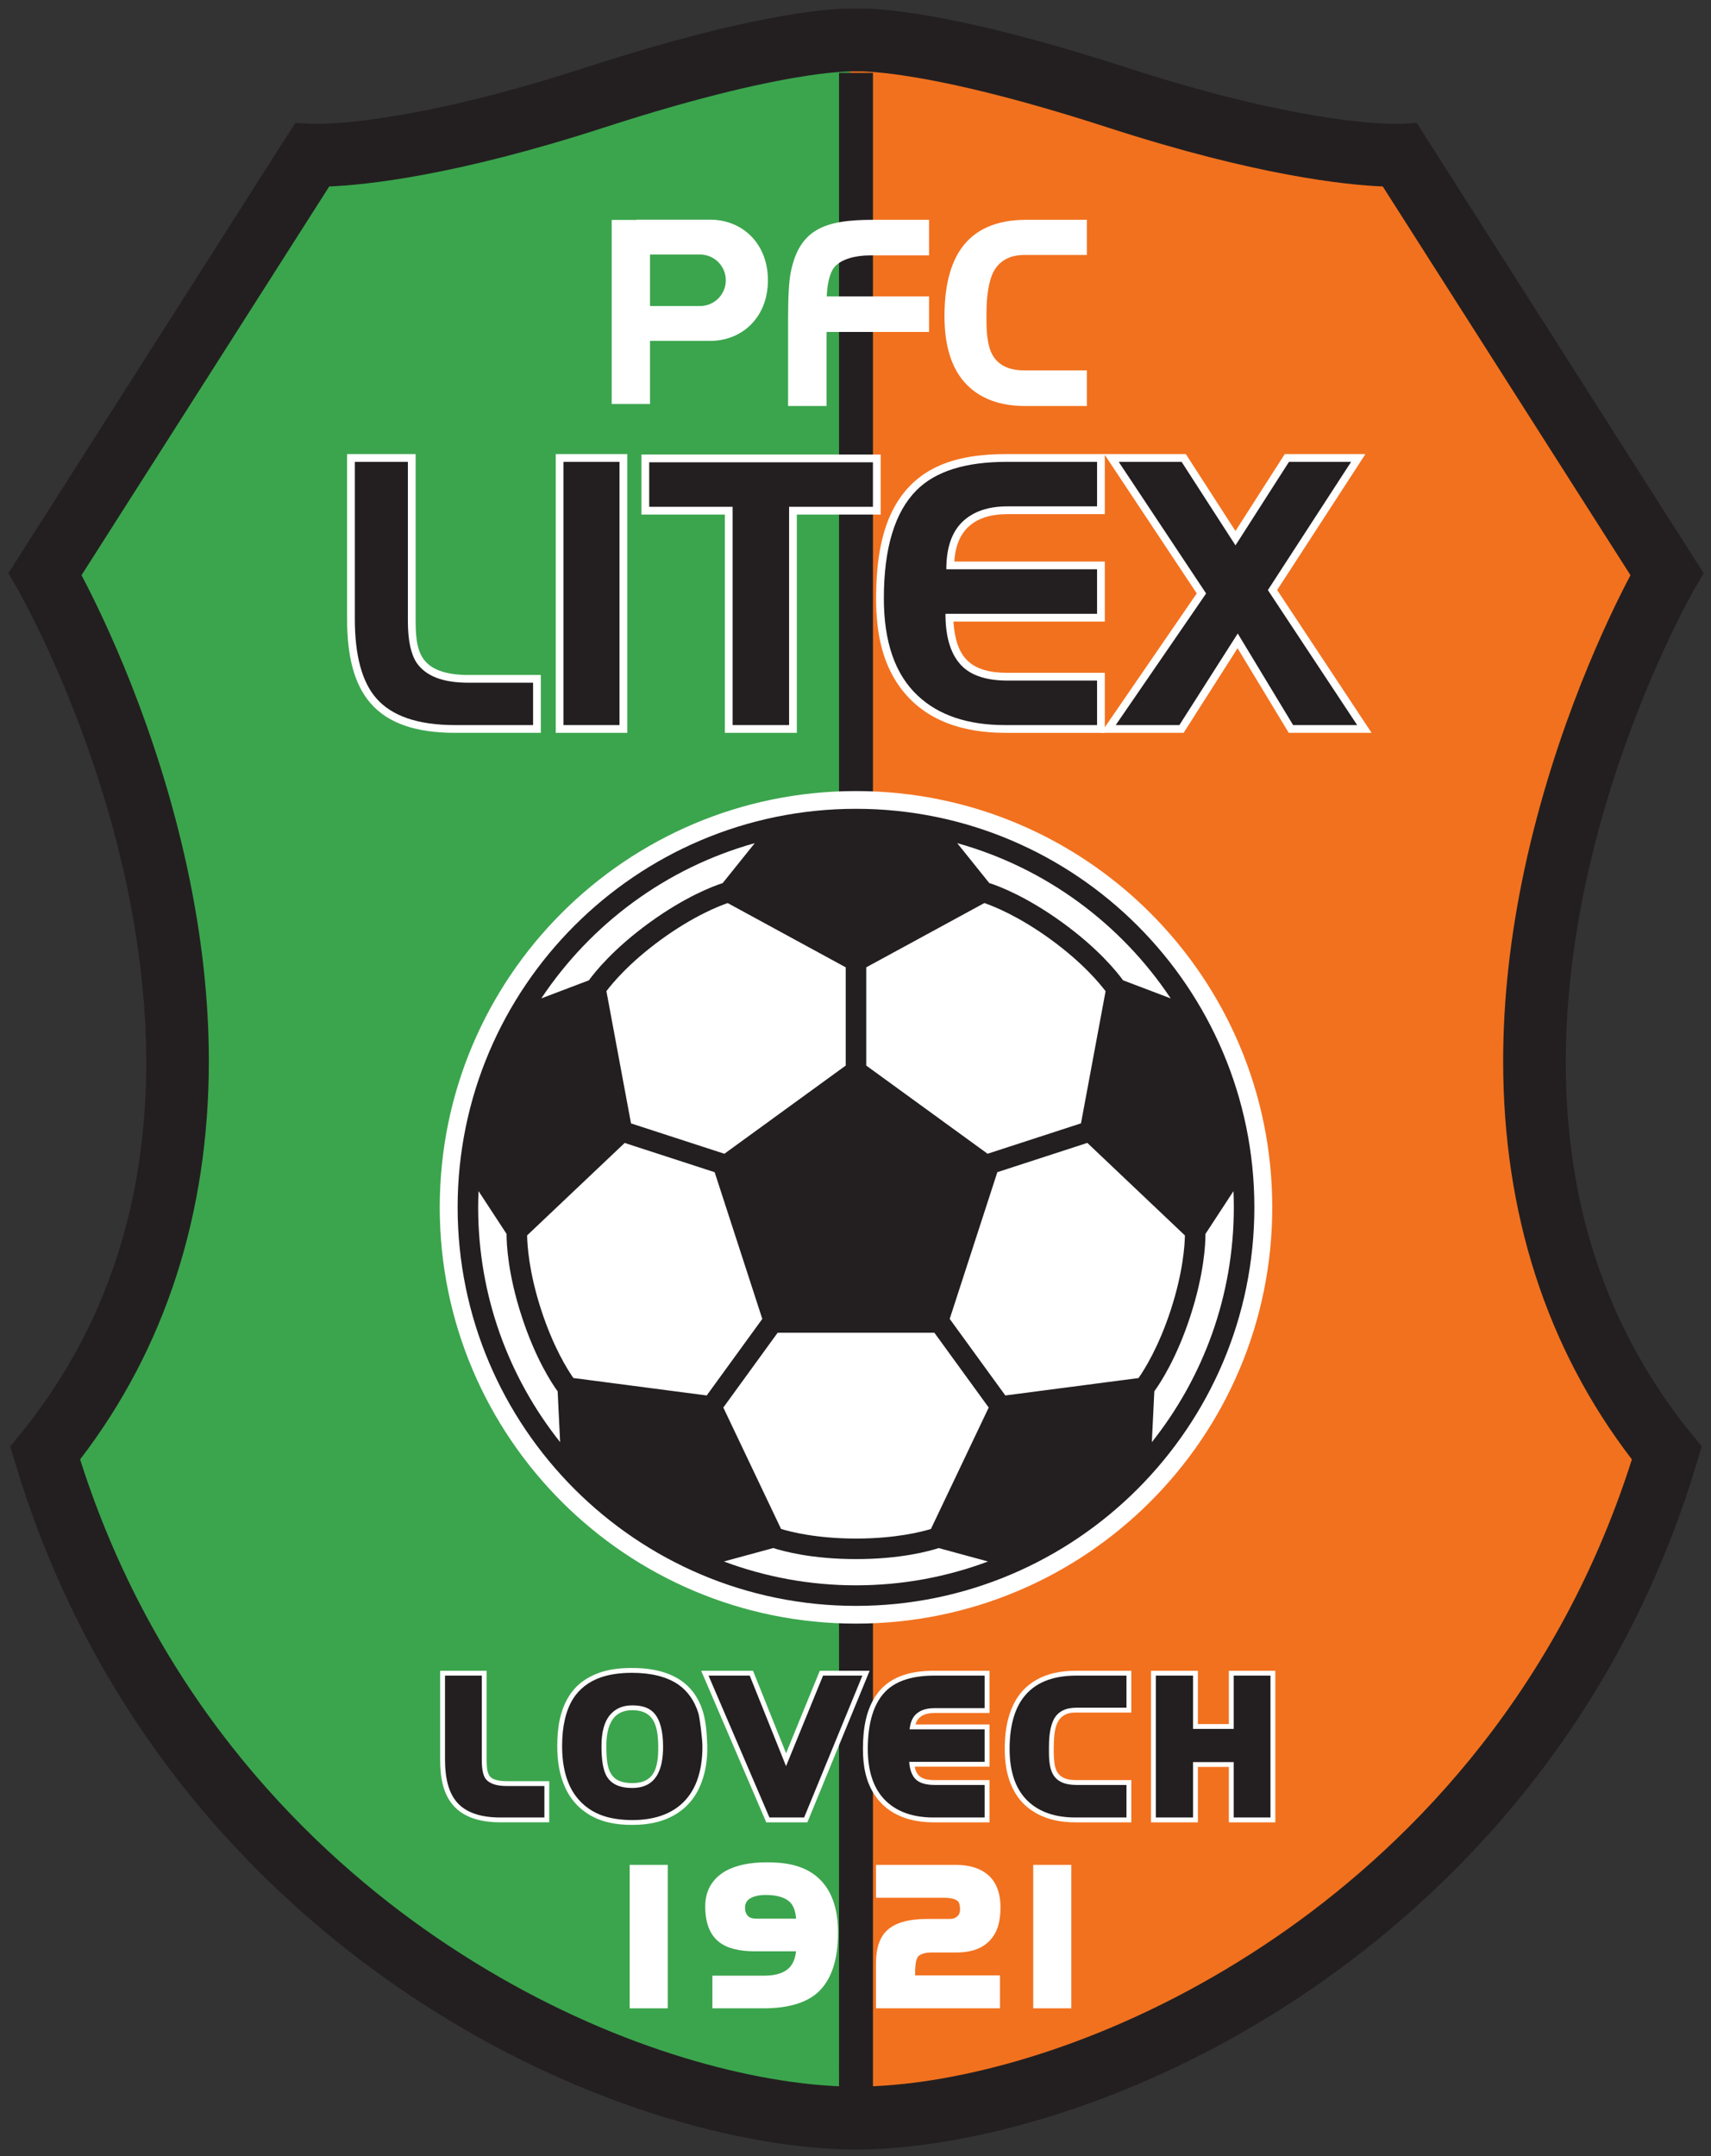
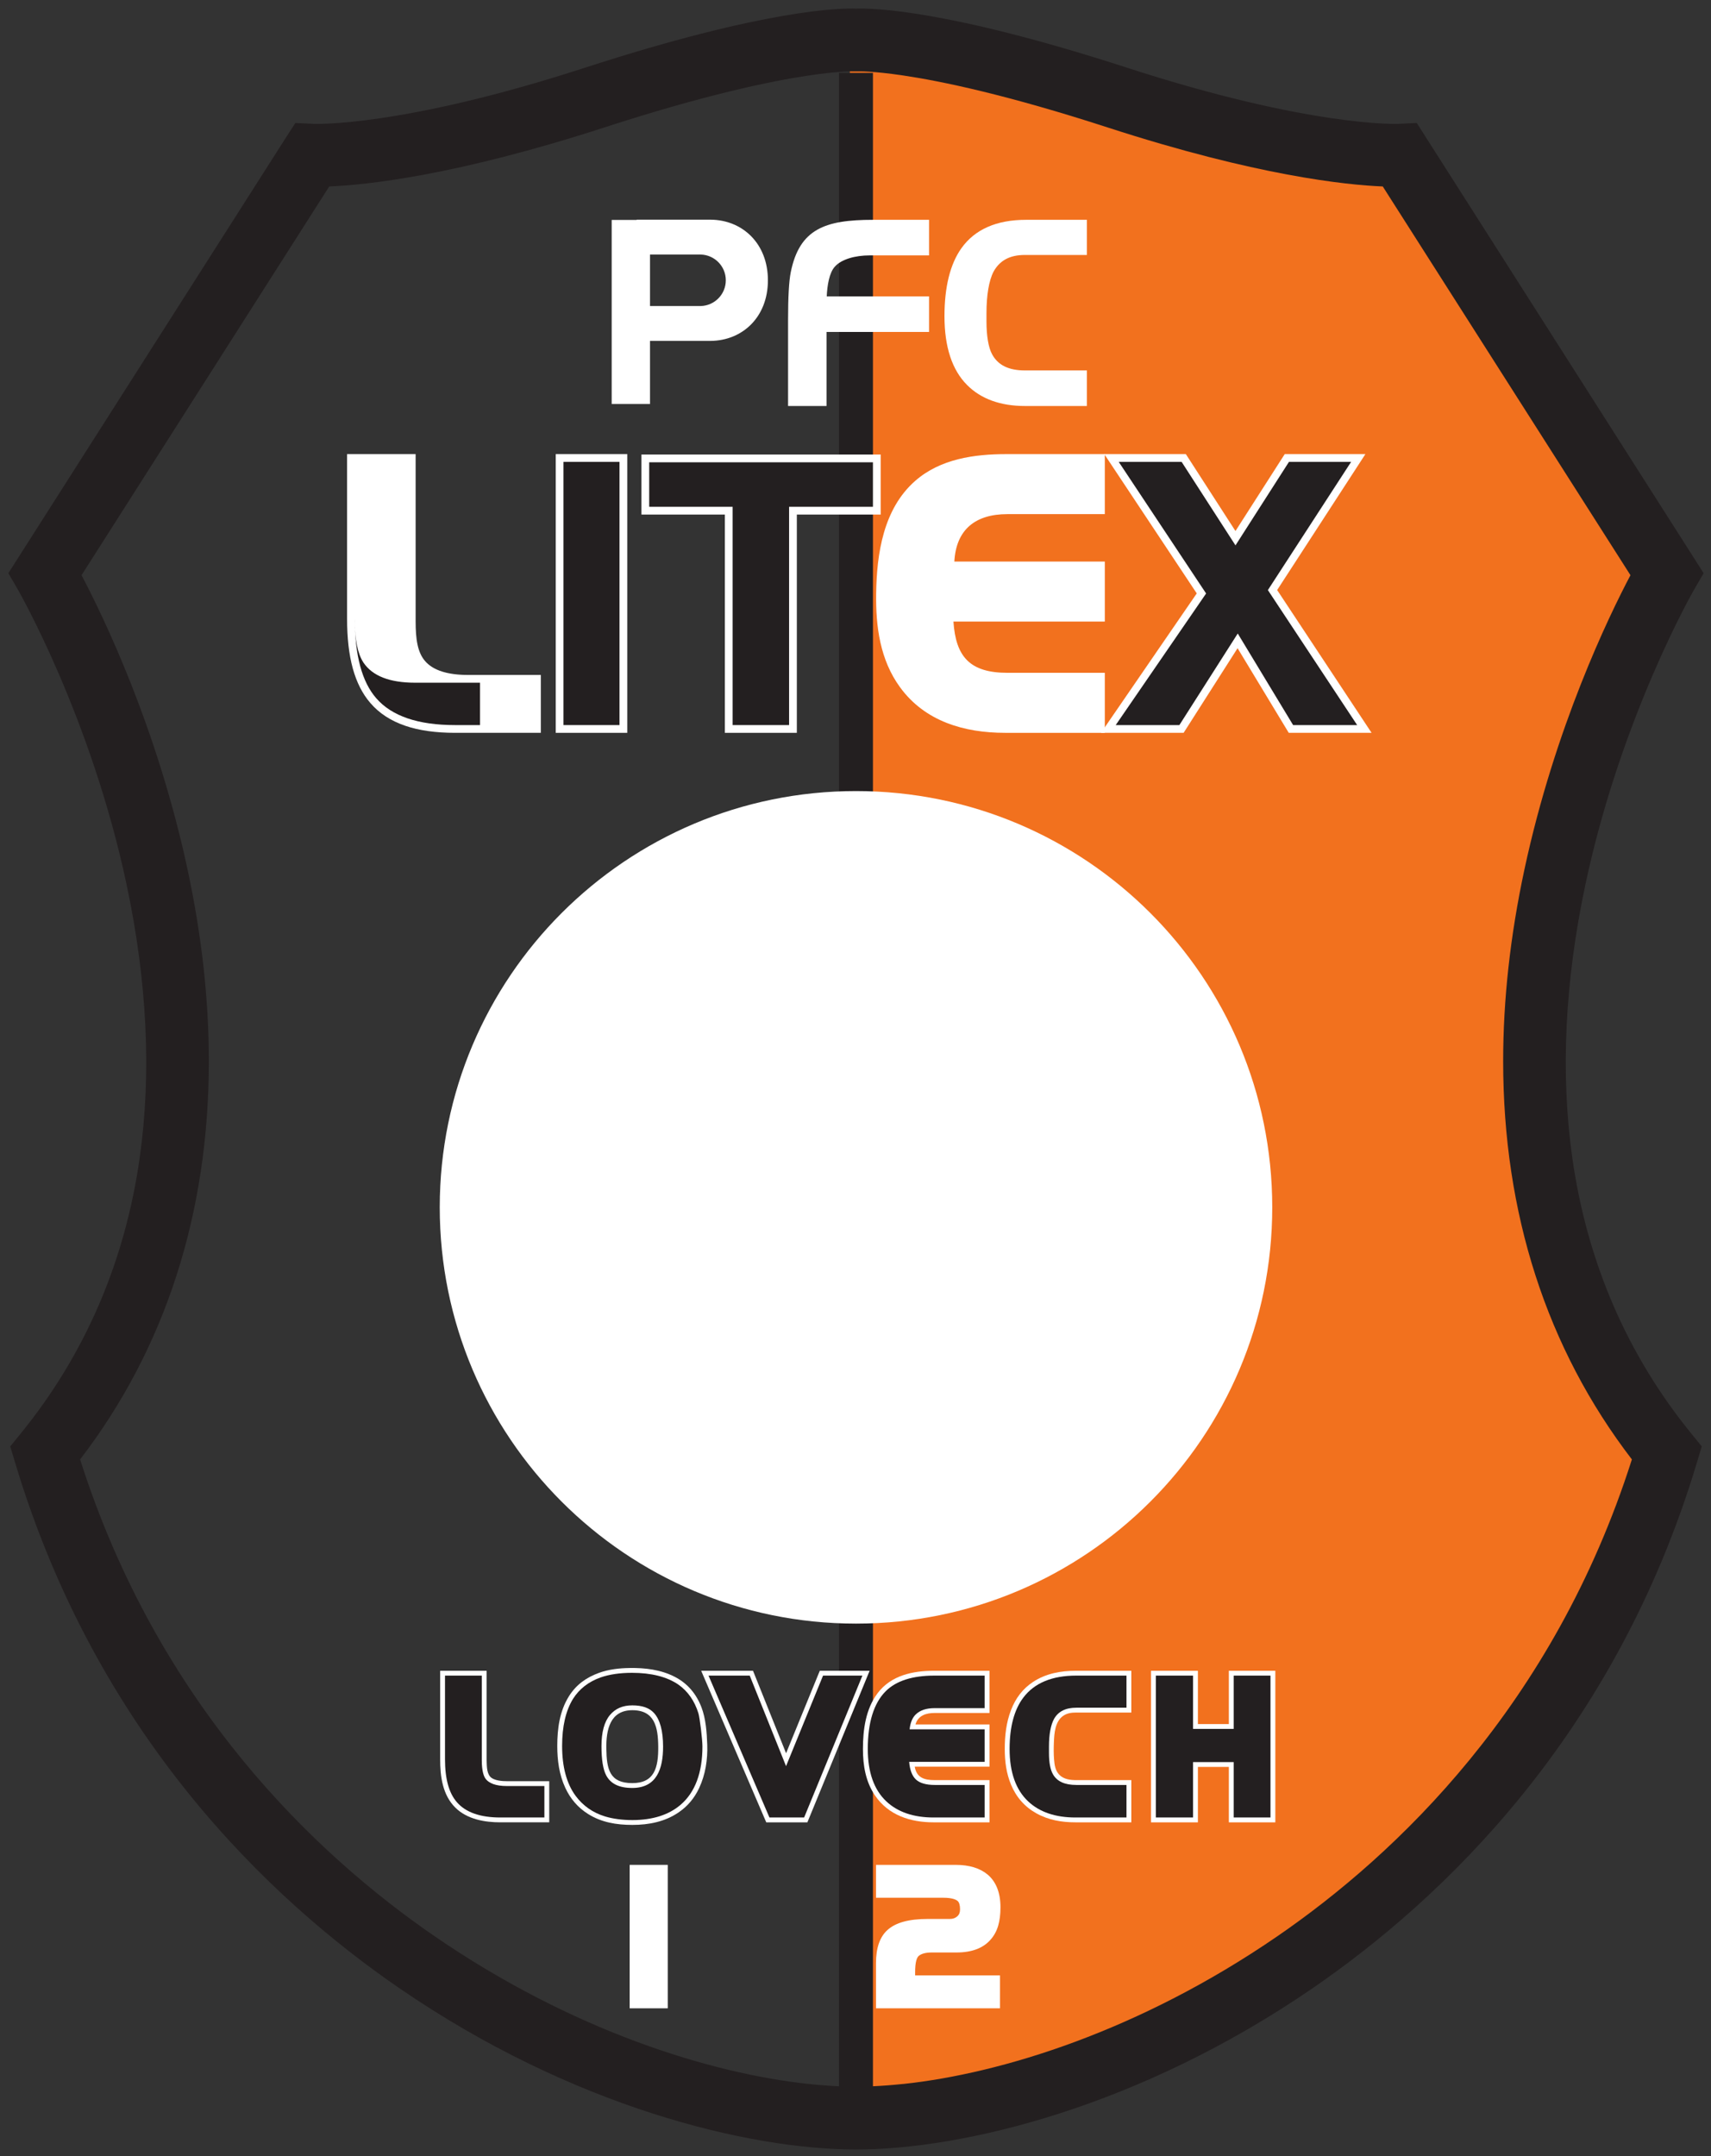
<svg xmlns="http://www.w3.org/2000/svg" xmlns:ns1="http://sodipodi.sourceforge.net/DTD/sodipodi-0.dtd" xmlns:ns2="http://www.inkscape.org/namespaces/inkscape" viewBox="0 0 199.972 252" height="252" width="199.972" xml:space="preserve" id="svg2" version="1.1" ns1:docname="PFC_Litex_Lovech.svg" ns2:version="0.92.4 (5da689c313, 2019-01-14)">
  <rect x="0" y="0" width="199.972" height="252" fill="#333333" stroke="none" />
  <ns1:namedview pagecolor="#ffffff" bordercolor="#666666" borderopacity="1" objecttolerance="10" gridtolerance="10" guidetolerance="10" ns2:pageopacity="0" ns2:pageshadow="2" ns2:window-width="1366" ns2:window-height="705" id="namedview42" showgrid="false" fit-margin-top="1" fit-margin-right="1" fit-margin-bottom="1" fit-margin-left="1" ns2:zoom="1.6799718" ns2:cx="80.882508" ns2:cy="128.35826" ns2:window-x="-8" ns2:window-y="-8" ns2:window-maximized="1" ns2:current-layer="svg2" />
  <defs id="defs6" />
  <g id="g149" transform="matrix(0.331,0,0,0.331,29.986,1.805)">
-     <path ns2:connector-curvature="0" d="m 209.484,10.71 c -2.3,0.056 -7.061,0.324 -14.753,1.455 -14.067,2.067 -37.951,7.013 -74.621,18.817 -54.187,17.441 -86.801,20.751 -100.137,21.292 -5.972,9.296 -83.742,130.357 -90.237,140.468 7.885,14.819 27.546,55.011 38.644,106.404 5.168,23.932 7.735,47.06 7.735,69.203 0,54.931 -15.84,103.781 -46.895,143.9 28.515,88.871 85.758,142.747 129.275,172.379 50.041,34.075 100.237,49.465 136.037,53.287 0,0 -0.001,0.002 0,0.002 0.067,0.007 0.133,0.013 0.2,0.02 v 0 c 5.173,0.542 10.189,0.862 14.753,0.946 V 10.71" style="fill:#3ba54d;fill-opacity:1;fill-rule:evenodd;stroke:none;stroke-width:0.133" id="path16" />
    <path ns2:connector-curvature="0" d="m 229.037,12.165 c -11.333,-1.667 -16.305,-1.461 -16.412,-1.461 h -1.483 c -0.033,0 -0.571,-0.02 -1.659,0.007 V 738.882 c 0.815,0.016 1.616,0.024 2.4,0.024 5.167,0 11.069,-0.355 17.153,-0.986 0.004,-5.4e-4 -0.005,0.016 0,0.016 35.812,-3.78 86.1,-19.169 136.232,-53.308 43.513,-29.631 100.755,-83.508 129.271,-172.379 -31.056,-40.12 -46.896,-88.969 -46.896,-143.9 0,-22.143 2.567,-45.271 7.735,-69.203 11.097,-51.392 30.759,-91.587 38.644,-106.404 -6.495,-10.111 -84.265,-131.171 -90.237,-140.468 -13.335,-0.541 -45.945,-3.851 -100.137,-21.292 -36.664,-11.8 -60.544,-16.749 -74.611,-18.817" style="fill:#f2711e;fill-opacity:1;fill-rule:evenodd;stroke:none;stroke-width:0.133" id="path18" />
    <path ns2:connector-curvature="0" d="m 211.66,-2.404 c -5.387,-0.212 -31.828,0.133 -95.789,20.885 -64.811,21.031 -95.435,19.815 -95.737,19.8 l -6.427,-0.313 -3.516,5.425 -97.834,153.536 3.388,5.84 c 0.255,0.443 25.796,44.932 38.357,104.072 7.287,34.313 8.844,66.793 4.624,96.539 -5.211,36.727 -19.34,69.461 -41.992,97.295 l -3.711,4.557 1.688,5.631 c 28.87,96.273 89.749,154.113 135.737,185.683 61.141,41.972 123.365,56.927 161.212,56.927 37.845,0 100.068,-14.955 161.208,-56.928 45.985,-31.569 106.861,-89.409 135.731,-185.682 l 1.689,-5.631 -3.711,-4.557 c -22.653,-27.833 -36.781,-60.568 -41.992,-97.295 -4.22,-29.745 -2.664,-62.227 4.623,-96.539 12.561,-59.14 38.101,-103.629 38.36,-104.072 l 3.381,-5.835 -3.62,-5.695 -97.671,-153.276 -6.483,0.317 c -0.301,0.015 -30.916,1.231 -95.737,-19.8 C 243.488,-2.271 217.048,-2.616 211.66,-2.404 Z m -5.996,22.683 h 11.977 V 731.149 c 3.395,-0.157 6.987,-0.434 10.644,-0.817 0.005,-5.4e-4 -0.005,0.016 0,0.016 34.709,-3.694 83.449,-18.731 132.04,-52.089 42.173,-28.953 97.652,-81.597 125.291,-168.433 -30.1,-39.2 -45.452,-86.933 -45.452,-140.607 0,-21.635 2.488,-44.233 7.496,-67.617 10.756,-50.216 29.812,-89.491 37.455,-103.969 -6.295,-9.879 -81.672,-128.168 -87.46,-137.252 -12.924,-0.529 -44.531,-3.763 -97.055,-20.805 -35.536,-11.531 -58.68,-16.365 -72.315,-18.387 -10.985,-1.628 -15.803,-1.427 -15.907,-1.427 h -1.436 c -0.104,0 -4.923,-0.201 -15.907,1.427 -13.635,2.02 -36.784,6.853 -72.327,18.387 -52.519,17.041 -84.128,20.276 -97.055,20.805 -5.788,9.083 -81.165,127.373 -87.459,137.252 7.643,14.48 26.698,53.752 37.454,103.968 5.009,23.385 7.497,45.984 7.497,67.619 0,53.675 -15.352,101.407 -45.452,140.607 27.636,86.836 83.119,139.48 125.295,168.434 48.501,33.295 97.153,48.332 131.852,52.067 0,0 -0.001,10e-4 0,10e-4 0.064,0.007 0.128,0.014 0.193,0.02 h 0.001 c 3.66,0.386 7.241,0.657 10.628,0.808 V 20.278" style="fill:#231f20;fill-opacity:1;fill-rule:evenodd;stroke:none;stroke-width:0.133" id="path20" />
    <path ns2:connector-curvature="0" d="m 211.656,273.848 c 81.16,0 146.977,65.817 146.977,146.977 0,81.16 -65.817,146.977 -146.977,146.977 -81.159,0 -146.977,-65.817 -146.977,-146.977 0,-81.16 65.819,-146.977 146.977,-146.977" style="fill:#ffffff;fill-opacity:1;fill-rule:evenodd;stroke:none;stroke-width:0.133" id="path22" />
-     <path ns2:connector-curvature="0" d="m 211.65,280.116 c -77.559,0 -140.655,63.119 -140.655,140.704 0,77.592 63.096,140.717 140.655,140.717 77.564,0 140.665,-63.125 140.665,-140.717 0,-77.585 -63.101,-140.704 -140.665,-140.704 z m 104.465,223.62 0.877,-17.963 c 2.049,-2.817 7.869,-11.603 12.74,-26.591 4.867,-14.987 5.32,-25.488 5.316,-28.963 l 9.885,-15.113 c 0.081,1.896 0.131,3.799 0.131,5.713 0,31.308 -10.837,60.128 -28.949,82.916 z m -151.105,42.125 17.444,-4.744 c 3.307,1.08 13.46,3.905 29.216,3.905 15.748,0 25.875,-2.816 29.18,-3.895 l 17.421,4.74 c -14.519,5.436 -30.228,8.415 -46.621,8.415 -16.4,0 -32.115,-2.984 -46.64,-8.421 z M 78.376,415.092 88.272,430.209 c -0.008,3.471 0.437,14.009 5.316,29.015 4.879,15.027 10.696,23.792 12.725,26.572 l 0.871,17.931 C 89.077,480.94 78.245,452.124 78.245,420.82 c 0,-1.919 0.051,-3.828 0.131,-5.728 z m 97.533,-122.852 -11.321,14.096 c -3.316,1.075 -13.184,4.763 -25.925,14.016 -12.757,9.276 -19.293,17.512 -21.321,20.316 l -16.801,6.38 c 17.535,-26.339 44.165,-46.116 75.369,-54.808 z m 146.864,54.815 -16.821,-6.391 c -2.04,-2.819 -8.593,-11.075 -21.341,-20.337 -12.775,-9.287 -22.632,-12.959 -25.911,-14.017 l -11.297,-14.067 c 31.207,8.693 57.839,28.473 75.371,54.812 z m -11.357,134.043 -47.033,6.147 -19.64,-27.037 16.824,-51.803 31.772,-10.333 34.452,32.669 c -0.055,3.385 -0.631,12.892 -4.955,26.2 -4.331,13.331 -9.475,21.389 -11.42,24.157 z m -126.224,53.275 -20.383,-42.864 19.175,-26.4 h 55.355 l 19.176,26.4 -20.4,42.873 c -3.239,0.997 -12.456,3.387 -26.444,3.387 -13.989,0 -23.233,-2.397 -26.479,-3.396 z M 166.35,313.397 l 41.675,22.685 v 34.688 l -42.84,31.137 -32.968,-10.716 -8.688,-46.692 c 2.037,-2.712 8.085,-10.059 19.393,-18.277 11.331,-8.229 20.22,-11.725 23.428,-12.825 z m 114,12.799 c 11.337,8.237 17.407,15.624 19.432,18.328 l -8.685,46.647 -32.985,10.731 -42.837,-31.131 v -34.688 l 41.708,-22.697 c 3.208,1.101 12.06,4.591 23.368,12.811 z M 100.484,456.982 c -4.333,-13.328 -4.903,-22.868 -4.955,-26.253 l 34.447,-32.637 31.772,10.328 16.824,51.8 -19.628,27.024 -47.081,-6.161 c -1.948,-2.772 -7.061,-10.799 -11.379,-24.1" style="fill:#231f20;fill-opacity:1;fill-rule:evenodd;stroke:none;stroke-width:0.133" id="path24" />
    <path ns2:connector-curvature="0" d="m 217.618,72.158 c -16.811,0 -25.908,3.193 -28.988,18.464 -0.645,3.127 -0.96,8.701 -0.96,17.035 v 30.239 h 13.579 c 0,0 0,-23.944 0,-26.144 2.124,0 36.203,0 36.203,0 V 99.192 c 0,0 -33.873,0 -36.128,0 0.181,-3.964 0.899,-8.285 2.815,-10.451 2.323,-2.671 7.255,-4.021 12.348,-4.021 h 20.965 V 72.158 h -19.833" style="fill:#ffffff;fill-opacity:1;fill-rule:evenodd;stroke:none;stroke-width:0.133" id="path26" />
    <path ns2:connector-curvature="0" d="m 260.22,90.466 c 2.171,-3.961 5.776,-5.897 11.005,-5.897 h 21.963 V 72.158 h -21.495 c -10.395,0 -18.064,3.367 -22.796,10.003 -3.98,5.571 -6,13.661 -6,24.044 0,10.824 2.689,18.995 7.996,24.288 4.885,4.911 11.771,7.403 20.46,7.403 h 21.835 v -12.561 h -21.913 c -5.725,0 -9.513,-1.873 -11.577,-5.729 -1.309,-2.403 -1.971,-6.653 -1.971,-11.485 v -3.079 c 0,-6.101 0.837,-11.393 2.493,-14.575" style="fill:#ffffff;fill-opacity:1;fill-rule:evenodd;stroke:none;stroke-width:0.133" id="path28" />
    <path ns2:connector-curvature="0" d="m 125.389,72.2 h 8.839 v -0.096 h 26.14 v 0.003 c 11.165,0.113 20.183,8.355 20.183,21.4 0,13.047 -9.017,21.288 -20.183,21.4 v 0.003 h -21.448 v 22.283 h -13.531 z m 31.456,12.219 h -17.925 v 18.177 h 17.967 c 4.885,-0.156 8.799,-4.165 8.799,-9.088 0,-4.937 -3.936,-8.956 -8.84,-9.089" style="fill:#ffffff;fill-opacity:1;fill-rule:evenodd;stroke:none;stroke-width:0.133" id="path30" />
    <path ns2:connector-curvature="0" d="M 131.744,652.98 V 703.625 h 13.444 v -50.645 h -13.444" style="fill:#ffffff;fill-opacity:1;fill-rule:evenodd;stroke:none;stroke-width:0.133" id="path32" />
-     <path ns2:connector-curvature="0" d="M 274.232,652.98 V 703.625 h 13.443 v -50.645 h -13.443" style="fill:#ffffff;fill-opacity:1;fill-rule:evenodd;stroke:none;stroke-width:0.133" id="path34" />
-     <path ns2:connector-curvature="0" d="m 190.434,653.3 c -2.652,-0.806 -6.135,-1.218 -10.324,-1.218 -5.953,0 -10.829,1.029 -14.495,3.058 -4.785,2.791 -7.193,6.983 -7.193,12.482 0,5.846 1.649,10.085 4.903,12.601 2.825,2.204 6.991,3.277 12.731,3.277 0,0 11.429,0 14.428,0 -0.239,2.25 -0.911,4.08 -2.044,5.422 -1.796,2.109 -4.889,3.181 -9.192,3.181 H 160.95 V 703.625 h 18.097 c 8.668,0 15.161,-1.937 19.3,-5.758 4.633,-4.373 6.976,-11.433 6.976,-20.994 0,-6.92 -1.532,-12.508 -4.551,-16.606 -2.497,-3.388 -5.976,-5.732 -10.339,-6.966 z m -16.304,11.606 c 1.367,-0.85 3.287,-1.302 5.639,-1.302 4.407,0 7.465,1.057 9.091,3.142 0.915,1.187 1.455,2.958 1.645,5.231 -2.945,0 -13.928,0 -13.928,0 -1.495,0 -2.552,-0.338 -3.141,-1.006 -0.651,-0.734 -0.967,-1.654 -0.967,-2.809 0,-1.445 0.528,-2.479 1.661,-3.255" style="fill:#ffffff;fill-opacity:1;fill-rule:evenodd;stroke:none;stroke-width:0.133" id="path36" />
    <path ns2:connector-curvature="0" d="m 232.936,686.791 c 0.208,-0.773 0.496,-1.337 0.831,-1.629 0.943,-0.828 2.507,-1.245 4.657,-1.245 h 8.695 c 5.34,0 9.368,-1.494 11.971,-4.44 1.272,-1.388 2.213,-3.091 2.777,-5.038 0.533,-1.842 0.804,-4.016 0.804,-6.461 0,-5.109 -1.513,-8.993 -4.496,-11.543 -2.727,-2.295 -6.536,-3.456 -11.336,-3.456 h -28.124 v 11.611 h 23.792 c 3.029,0 4.405,0.615 5.024,1.129 0.561,0.494 0.867,1.498 0.867,2.949 0,1.091 -0.304,1.874 -0.956,2.463 -0.704,0.635 -1.559,0.944 -2.611,0.944 h -7.835 c -6.677,0 -11.331,1.277 -14.227,3.904 -2.688,2.411 -4.055,6.339 -4.055,11.668 v 15.976 h 43.792 v -11.611 c 0,0 -26.771,0 -29.971,0 0,-0.5 0,-1.074 0,-1.074 0,-1.766 0.135,-3.162 0.4,-4.149" style="fill:#ffffff;fill-opacity:1;fill-rule:evenodd;stroke:none;stroke-width:0.133" id="path38" />
    <path ns2:connector-curvature="0" d="M 100.37,253.29 H 70.081 c -13.519,0 -23.581,-3.196 -29.904,-10.532 -5.579,-6.472 -8.217,-16.171 -8.217,-29.741 v -58.137 h 24.204 v 58.948 c 0,6.384 0.656,11.048 3.367,14.16 2.885,3.313 8.04,4.868 15.212,4.868 h 25.628 v 20.435" style="fill:#ffffff;fill-opacity:1;fill-rule:evenodd;stroke:none;stroke-width:0.133" id="path40" />
-     <path ns2:connector-curvature="0" d="M 97.633,250.553 H 70.09 c -13.04,0 -22.311,-3.149 -27.809,-9.452 -5.056,-5.768 -7.584,-15.132 -7.584,-28.093 v -55.392 h 18.731 v 56.219 c 0,6.675 1.02,11.569 3.063,14.684 3.196,4.719 9.276,7.075 18.243,7.075 h 22.9 v 14.96" style="fill:#231f20;fill-opacity:1;fill-rule:evenodd;stroke:none;stroke-width:0.133" id="path42" />
+     <path ns2:connector-curvature="0" d="M 97.633,250.553 H 70.09 c -13.04,0 -22.311,-3.149 -27.809,-9.452 -5.056,-5.768 -7.584,-15.132 -7.584,-28.093 v -55.392 v 56.219 c 0,6.675 1.02,11.569 3.063,14.684 3.196,4.719 9.276,7.075 18.243,7.075 h 22.9 v 14.96" style="fill:#231f20;fill-opacity:1;fill-rule:evenodd;stroke:none;stroke-width:0.133" id="path42" />
    <path ns2:connector-curvature="0" d="m 105.629,253.29 h 25.262 v -98.411 h -25.262 z" style="fill:#ffffff;fill-opacity:1;fill-rule:evenodd;stroke:none;stroke-width:0.133" id="path44" />
    <path ns2:connector-curvature="0" d="m 108.366,250.553 h 19.788 v -92.937 h -19.788 z" style="fill:#231f20;fill-opacity:1;fill-rule:evenodd;stroke:none;stroke-width:0.133" id="path46" />
    <path ns2:connector-curvature="0" d="m 220.372,176.221 h -29.607 v 77.069 h -25.412 v -77.069 h -29.456 v -21.191 h 84.475 v 21.191" style="fill:#ffffff;fill-opacity:1;fill-rule:evenodd;stroke:none;stroke-width:0.133" id="path48" />
    <path ns2:connector-curvature="0" d="m 217.634,173.484 h -29.605 v 77.069 h -19.939 v -77.069 h -29.456 v -15.716 h 79 v 15.716" style="fill:#231f20;fill-opacity:1;fill-rule:evenodd;stroke:none;stroke-width:0.133" id="path50" />
    <path ns2:connector-curvature="0" d="m 227.177,237.16 c -7.011,-9.644 -8.579,-21.353 -8.409,-33.028 0.205,-14.204 2.567,-29.952 13.788,-39.797 8.867,-7.781 20.845,-9.455 32.285,-9.455 h 34.669 v 21.191 h -34.393 c -11.377,0 -18.113,5.497 -18.737,16.74 h 53.131 v 21.189 h -53.451 c 0.828,12.44 5.799,18.101 19.109,18.101 h 34.341 v 21.189 h -35.201 c -14.435,0 -28.337,-4.033 -37.132,-16.131" style="fill:#ffffff;fill-opacity:1;fill-rule:evenodd;stroke:none;stroke-width:0.133" id="path52" />
-     <path ns2:connector-curvature="0" d="m 296.773,250.553 h -32.453 c -13.212,0 -23.497,-3.461 -30.856,-10.384 -7.983,-7.456 -11.971,-18.907 -11.971,-34.351 0,-17.752 3.856,-30.491 11.571,-38.215 6.649,-6.657 17.244,-9.988 31.788,-9.988 h 31.921 v 15.716 h -31.669 c -6.832,0 -12.133,1.831 -15.903,5.488 -3.772,3.66 -5.655,9.235 -5.655,16.727 h 53.227 v 15.716 h -53.529 c 0,8.624 2.037,14.864 6.111,18.725 3.453,3.235 8.721,4.849 15.807,4.849 h 31.612 v 15.716" style="fill:#231f20;fill-opacity:1;fill-rule:evenodd;stroke:none;stroke-width:0.133" id="path54" />
    <path ns2:connector-curvature="0" d="m 393.702,253.29 h -29.245 l -18.069,-29.884 -19.052,29.884 h -29.176 l 33.815,-49.229 -32.655,-49.181 h 28.803 l 17.52,27.161 17.396,-27.161 h 28.484 l -31.161,47.995 33.341,50.416" style="fill:#ffffff;fill-opacity:1;fill-rule:evenodd;stroke:none;stroke-width:0.133" id="path56" />
    <path ns2:connector-curvature="0" d="m 388.612,250.553 h -22.611 l -19.552,-32.333 -20.613,32.333 h -22.476 l 31.916,-46.465 -30.855,-46.472 h 22.209 l 19.021,29.488 18.884,-29.488 h 21.947 l -29.393,45.272 31.523,47.665" style="fill:#231f20;fill-opacity:1;fill-rule:evenodd;stroke:none;stroke-width:0.133" id="path58" />
    <path ns2:connector-curvature="0" d="M 81.236,616.069 V 584.446 H 64.825 v 31.225 c 0,6.101 0.843,12.611 5.351,17.093 4.207,4.185 10.567,5.197 15.861,5.197 h 17.303 v -14.528 H 88.38 c -1.241,0 -4.516,-0.08 -5.887,-1.589 -1.341,-1.479 -1.185,-4.368 -1.257,-5.776" style="fill:#ffffff;fill-opacity:1;fill-rule:evenodd;stroke:none;stroke-width:0.133" id="path60" />
    <path ns2:connector-curvature="0" d="m 80.745,622.404 c -0.548,-0.836 -1.22,-2.633 -1.22,-6.325 V 586.157 H 66.536 v 29.509 c 0,6.999 1.387,11.985 4.24,15.241 3.095,3.545 8.232,5.345 15.269,5.345 h 15.584 V 625.145 H 88.366 c -3.825,0 -6.389,-0.923 -7.621,-2.741" style="fill:#231f20;fill-opacity:1;fill-rule:evenodd;stroke:none;stroke-width:0.133" id="path62" />
    <path ns2:connector-curvature="0" d="m 157.062,597.269 c -1.836,-4.711 -4.875,-8.353 -9.391,-10.681 -4.921,-2.536 -10.448,-3.199 -15.931,-3.117 -3.687,0.055 -7.377,0.469 -10.855,1.725 -4.472,1.616 -8.032,4.179 -10.575,8.221 -3.304,5.251 -4.133,11.472 -4.133,17.585 0,5.099 0.672,10.112 2.829,14.769 1.773,3.827 4.375,6.907 7.947,9.18 4.78,3.044 10.152,3.923 15.741,3.917 5.845,-0.004 11.52,-1.109 16.399,-4.465 3.193,-2.196 5.519,-5.024 7.169,-8.524 2.231,-4.732 3.052,-10.107 2.869,-15.319 -0.152,-4.323 -0.495,-9.245 -2.071,-13.292 z m -15.236,13.951 c 0.071,7.493 -1.367,12.903 -9.164,12.895 -8.048,-0.008 -9.053,-4.907 -9.16,-12.22 -0.096,-6.568 1.284,-13.505 9.161,-13.524 7.917,-0.019 9.097,5.985 9.163,12.849" style="fill:#ffffff;fill-opacity:1;fill-rule:evenodd;stroke:none;stroke-width:0.133" id="path64" />
    <path ns2:connector-curvature="0" d="m 156.025,599.5 c -1.36,-4.421 -3.763,-7.853 -7.144,-10.208 -4.028,-2.736 -9.513,-4.117 -16.32,-4.117 -4.261,0 -7.995,0.548 -11.097,1.632 -4.239,1.512 -7.5,4.043 -9.707,7.527 -2.571,4.144 -3.869,9.749 -3.869,16.668 0,7.369 1.593,13.28 4.736,17.568 2.623,3.549 6.133,6.008 10.439,7.315 2.82,0.847 6.059,1.276 9.632,1.276 7.149,0 12.891,-1.828 17.065,-5.429 5.091,-4.375 7.673,-11.304 7.673,-20.596 0,-2.415 -0.937,-10.076 -1.408,-11.635 z m -12.488,11.743 c 0,7.653 -2.145,14.583 -10.876,14.583 -4.627,0 -7.644,-1.463 -9.224,-4.473 -1.097,-2.075 -1.652,-5.541 -1.652,-10.308 0,-4.933 1.008,-8.627 2.993,-10.977 1.936,-2.292 4.515,-3.407 7.883,-3.407 3.525,0 6.039,0.889 7.688,2.719 2.115,2.344 3.188,6.336 3.188,11.864" style="fill:#231f20;fill-opacity:1;fill-rule:evenodd;stroke:none;stroke-width:0.133" id="path66" />
    <path ns2:connector-curvature="0" d="m 192.89,599.077 -0.553,1.355 -0.559,1.367 -0.559,1.369 -0.557,1.364 -1.093,2.676 -0.531,1.296 -0.515,1.26 -0.495,1.212 -0.475,1.159 -0.447,1.095 -0.137,0.336 -0.132,-0.331 -0.44,-1.095 -0.465,-1.159 -0.485,-1.212 -0.505,-1.259 -0.52,-1.297 -0.533,-1.328 -0.541,-1.349 -0.545,-1.363 -0.549,-1.369 -0.548,-1.365 -0.544,-1.356 -0.536,-1.336 -0.525,-1.309 -0.511,-1.275 -0.493,-1.231 -0.473,-1.179 -0.449,-1.12 -0.421,-1.052 -0.392,-0.975 -0.357,-0.891 -0.32,-0.799 -0.28,-0.7 -0.237,-0.588 -0.189,-0.473 -0.14,-0.349 -0.088,-0.219 -0.467,-1.141 h -18.293 l 22.975,53.516 h 14.525 l 21.98,-53.516 h -17.592 l -0.469,1.133 -0.116,0.287 -0.308,0.752 -0.24,0.589 -0.285,0.699 -0.328,0.8 -0.364,0.892 -0.399,0.976 -0.431,1.051 -0.457,1.12 -0.481,1.18 -0.504,1.231 -0.52,1.275 -0.535,1.311 -0.548,1.336" style="fill:#ffffff;fill-opacity:1;fill-rule:evenodd;stroke:none;stroke-width:0.133" id="path68" />
    <path ns2:connector-curvature="0" d="m 200.02,586.157 c 0,0 -10.433,25.525 -13.065,31.967 -2.588,-6.453 -12.821,-31.967 -12.821,-31.967 h -14.549 l 21.507,50.096 h 12.251 l 20.575,-50.096 h -13.896" style="fill:#231f20;fill-opacity:1;fill-rule:evenodd;stroke:none;stroke-width:0.133" id="path70" />
    <path ns2:connector-curvature="0" d="m 219.294,592.348 c -4.232,5.589 -5.187,12.913 -5.187,19.724 10e-4,5.839 0.959,11.601 4.309,16.487 4.757,6.935 12.499,9.404 20.621,9.404 h 19.757 V 623.057 h -19.319 c -3.741,0 -6.429,-0.855 -7.077,-4.74 h 26.396 v -14.907 h -26.145 c 0.935,-3.184 3.748,-4.059 6.8,-4.059 h 19.345 v -14.905 h -19.493 c -7.56,0 -15.227,1.588 -20.008,7.901" style="fill:#ffffff;fill-opacity:1;fill-rule:evenodd;stroke:none;stroke-width:0.133" id="path72" />
    <path ns2:connector-curvature="0" d="m 239.309,586.157 c -7.733,0 -13.513,1.859 -17.175,5.525 -4.192,4.195 -6.316,11.055 -6.316,20.388 0,8.209 2.207,14.435 6.561,18.503 4.003,3.767 9.613,5.68 16.665,5.68 h 18.039 v -11.485 h -17.619 c -3.051,0 -5.293,-0.651 -6.665,-1.936 -1.359,-1.289 -2.136,-3.409 -2.371,-6.225 3.308,0 26.655,0 26.655,0 V 605.121 c 0,0 -23.181,0 -26.497,0 0.245,-2.299 0.953,-4.076 2.16,-5.247 1.548,-1.504 3.736,-2.233 6.691,-2.233 h 17.647 v -11.484 h -17.775" style="fill:#231f20;fill-opacity:1;fill-rule:evenodd;stroke:none;stroke-width:0.133" id="path74" />
    <path ns2:connector-curvature="0" d="m 289.378,584.446 c -5.396,0 -10.633,0.933 -15.199,3.935 -3.708,2.439 -6.176,5.792 -7.768,9.904 -1.711,4.421 -2.231,9.069 -2.228,13.788 0.004,4.341 0.537,8.565 2.215,12.593 1.837,4.408 4.801,7.817 8.981,10.137 4.248,2.359 8.913,3.159 13.735,3.159 h 19.757 V 623.057 h -19.356 c -2.183,0 -4.531,-0.265 -6.108,-1.931 -1.396,-1.473 -1.665,-3.459 -1.823,-5.424 -0.16,-1.997 -0.135,-4.017 -0.055,-6.019 0.127,-3.185 0.411,-7.279 3.229,-9.284 1.412,-1.004 3.009,-1.199 4.717,-1.199 h 19.395 v -14.755 h -19.493" style="fill:#ffffff;fill-opacity:1;fill-rule:evenodd;stroke:none;stroke-width:0.133" id="path76" />
    <path ns2:connector-curvature="0" d="m 289.386,586.157 c -8.451,0 -14.709,2.592 -18.599,7.705 -3.248,4.253 -4.893,10.379 -4.893,18.208 0,8.209 2.207,14.435 6.561,18.503 4.003,3.767 9.613,5.68 16.665,5.68 h 18.039 v -11.485 h -17.661 c -4.132,0 -6.841,-1.227 -8.281,-3.748 -0.949,-1.633 -1.425,-4.172 -1.425,-7.56 v -2.265 c 0,-4.329 0.619,-7.641 1.84,-9.841 1.513,-2.588 4.08,-3.863 7.828,-3.863 h 17.7 V 586.157 h -17.773" style="fill:#231f20;fill-opacity:1;fill-rule:evenodd;stroke:none;stroke-width:0.133" id="path78" />
    <path ns2:connector-curvature="0" d="M 343.308,584.446 V 603.261 h -10.929 v -18.815 h -16.563 v 53.516 h 16.563 V 618.393 h 10.929 v 19.569 h 16.412 v -53.516 h -16.412" style="fill:#ffffff;fill-opacity:1;fill-rule:evenodd;stroke:none;stroke-width:0.133" id="path80" />
    <path ns2:connector-curvature="0" d="m 356.196,586.157 h -11.179 c 0,0 0,15.853 0,18.813 -2.6,0 -11.745,0 -14.349,0 0,-2.96 0,-18.813 0,-18.813 h -13.141 v 50.096 h 13.141 c 0,0 0,-16.585 0,-19.571 2.604,0 11.749,0 14.349,0 0,2.985 0,19.571 0,19.571 h 12.991 v -50.096 h -1.812" style="fill:#231f20;fill-opacity:1;fill-rule:evenodd;stroke:none;stroke-width:0.133" id="path82" />
  </g>
</svg>